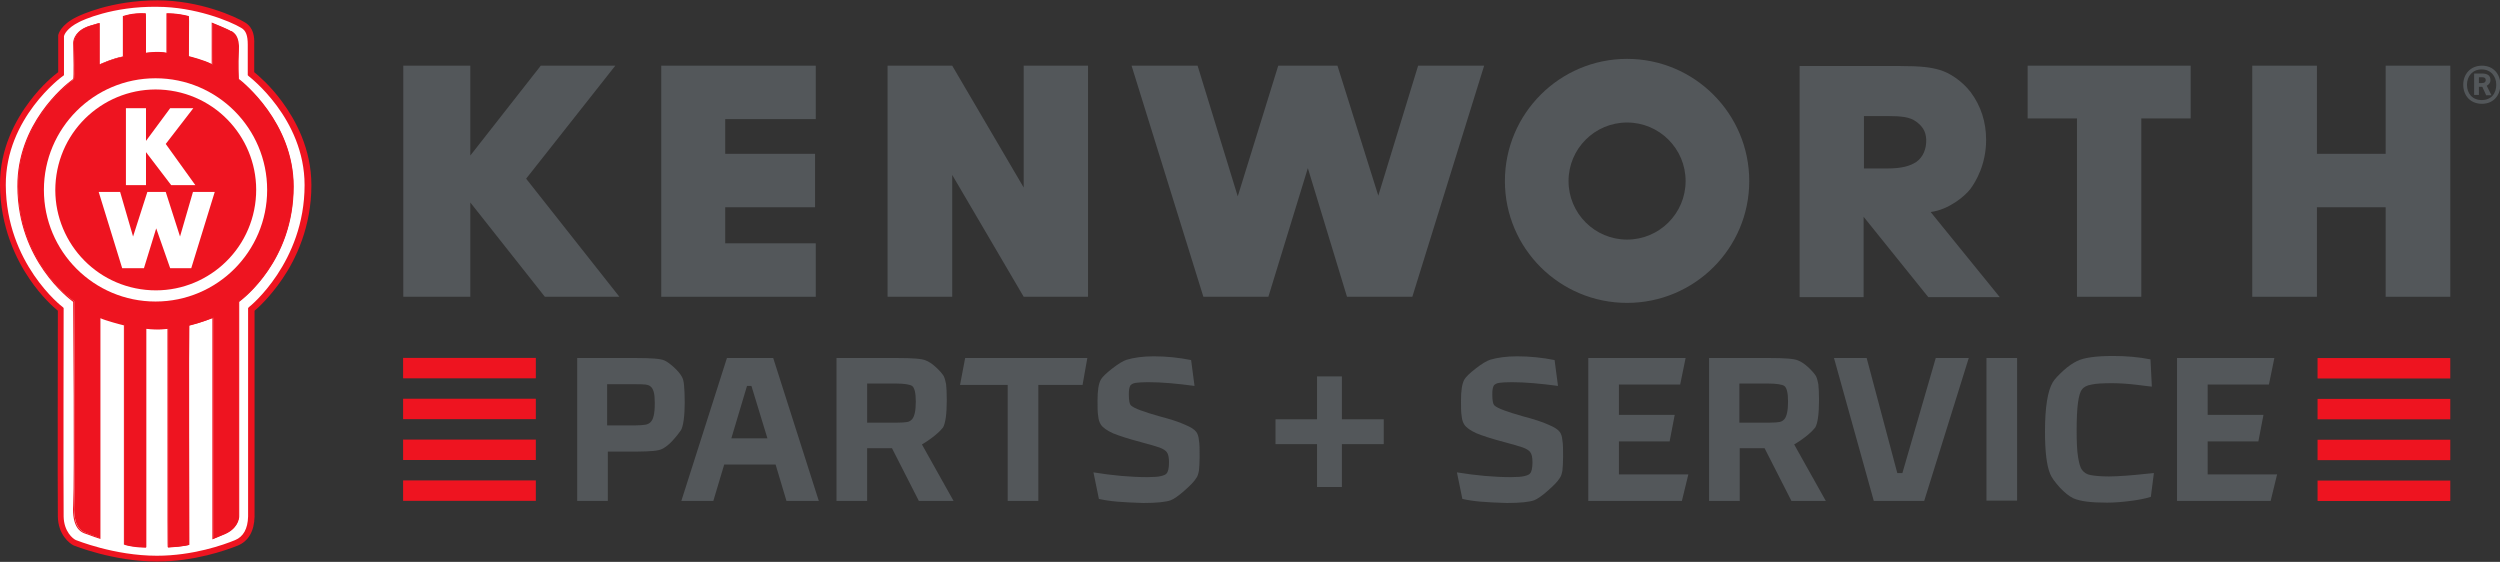
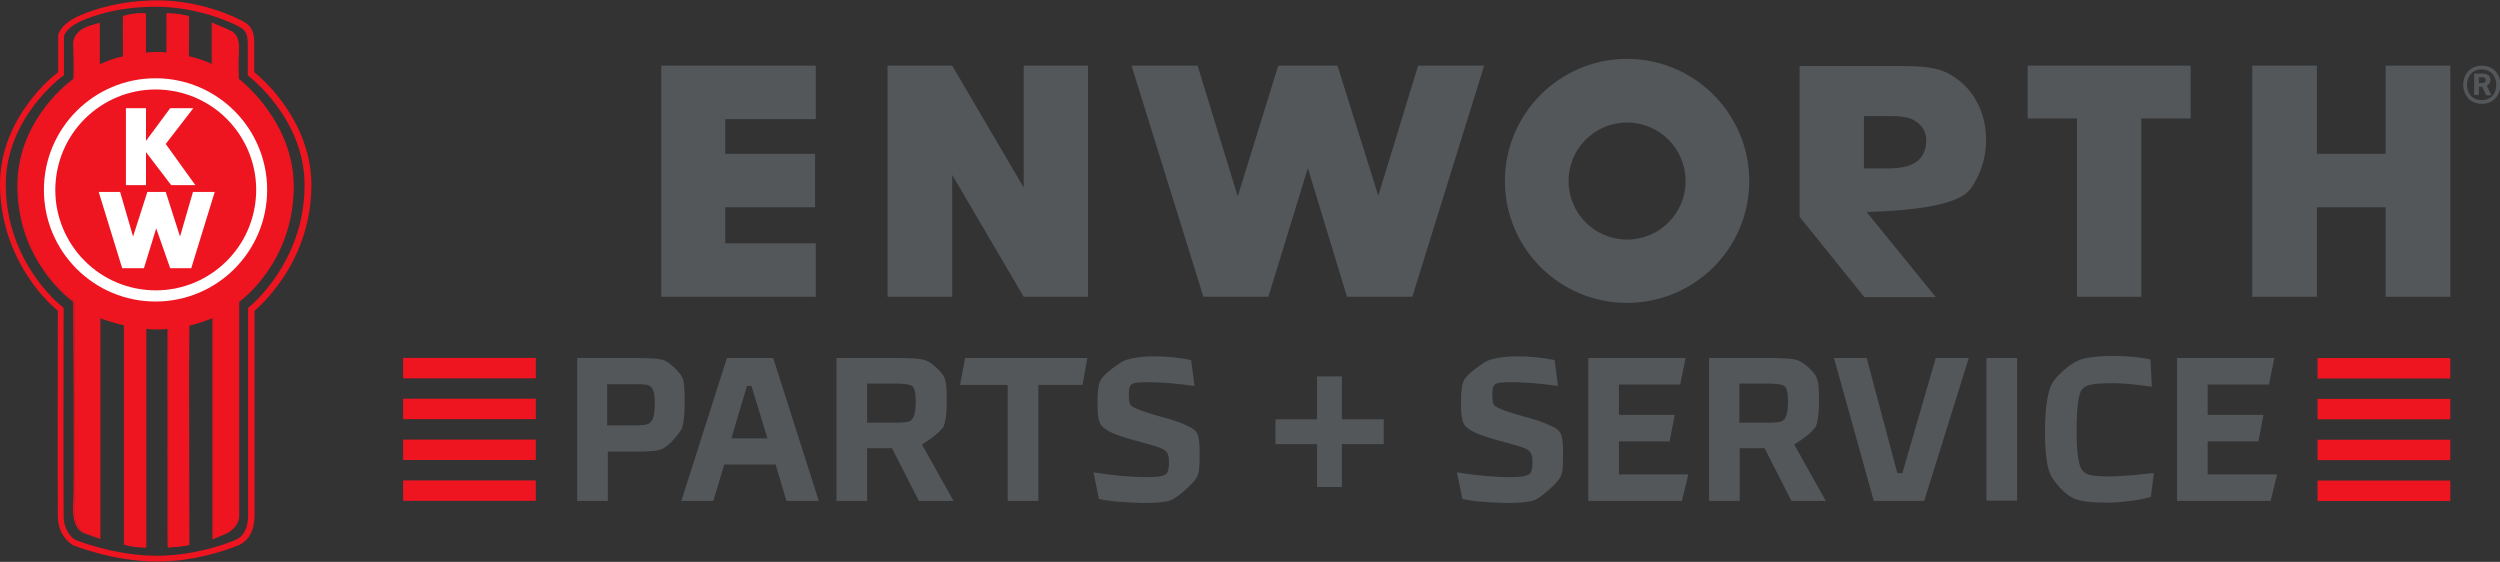
<svg xmlns="http://www.w3.org/2000/svg" version="1.1" id="Layer_1" x="0px" y="0px" viewBox="0 0 734.6 165.1" style="enable-background:new 0 0 734.6 165.1;" xml:space="preserve">
  <rect x="0" y="0" width="734.6" height="165.1" fill="#333333" stroke="none" />
  <style type="text/css">
	.st0{fill-rule:evenodd;clip-rule:evenodd;fill:#FFFFFF;}
	.st1{fill-rule:evenodd;clip-rule:evenodd;fill:#EE1420;}
	.st2{fill:#EE1420;}
	.st3{fill:#53575A;}
</style>
  <g>
    <g>
-       <path class="st0" d="M90.5,55c0,23.2-16.4,35.9-16.5,35.8c0,0,0,60.5,0,60.6c-0.1,3.2-1.5,7-4.6,8.3c-3.3,1.4-12.4,4.6-23.1,4.6    c-12.1,0-23-4.2-23.9-4.6c-0.8-0.4-4.4-2.3-4.5-8.3c-0.1-8.8,0-60.6,0-60.6S1.1,78.5,1,55C0.9,34.8,17.5,22.5,17.8,22.2    c0.3-0.2,0-10.7,0-10.7s0.8-3.2,5.2-5.4c2.8-1.4,11.1-4.7,22.9-4.7c11.4,0,22.4,4.3,25.6,6.3c1.9,1.2,2.3,3.9,2.3,6.3    c0,4.6,0,8.2,0,8.2S90.5,34.9,90.5,55z" />
      <g>
        <path class="st1" d="M86.2,54.8c0,22.6-16,33.8-16,33.8v62.8c0,0,0.2,3.6-4.2,5.5c-2.5,1.1-3.3,1.4-3.3,1.4v-65     c0,0-2.8,1.3-7.1,2.3c-0.1,0,0,64.5,0,64.5s-1.3,0.5-6.2,0.8c0,0,0-64.3,0-64.3s-2.9,0.5-6.5,0v64.3c0,0-3.2,0.1-6.3-0.8V95.4     c0,0-6.2-1.5-7.2-2.3c0,0,0,65,0,65s-2.7-0.9-3.6-1.3c-0.8-0.4-4.3-0.6-4-8.4c0.4-8.5,0-59.9,0-59.9S5.4,77.6,5.3,54.8     C5.1,35.1,21.4,23.5,21.7,23.3c0.3-0.2,0-10.8,0-10.8s-0.1-3.3,4.7-4.9c2.2-0.7,2.8-0.8,2.8-0.8V19c0,0,3.8-1.8,7.2-2.4V4.8     c0,0,2.4-1,6.4-0.8c0.1,0,0,11.6,0,11.6s3.8-0.6,6.3,0V4c0,0,2.7-0.1,6.3,0.8c0.1,0,0,11.8,0,11.8s4.5,1.1,7,2.4     c0.1,0,0-12.2,0-12.2s4.5,1.8,5.4,2.4c0.7,0.5,2.5,1.4,2.2,5.8c-0.2,4.5,0,8.3,0,8.3S86.2,35.2,86.2,54.8z" />
        <path class="st2" d="M49.3,160.8L49.3,160.8c-0.1-0.1-0.1-0.1-0.1-64.3c-0.7,0.1-3.2,0.4-6.2,0v64.3l-0.2,0c0,0-3.2,0-6.3-0.8     l-0.1,0V95.6c-0.9-0.2-5.4-1.4-6.9-2.1c0,4.7,0,64.1,0,64.7l0,0.2l-0.2-0.1c-0.1,0-2.7-0.9-3.7-1.3c-0.1,0-0.2-0.1-0.3-0.1     c-0.6-0.2-1.6-0.5-2.5-1.7c-1-1.4-1.5-3.7-1.3-6.7c0.4-8.2,0-57.4,0-59.8C20.3,87.8,5.2,76.6,5.1,54.8     C5,36.5,18.7,25.2,21.5,23.2l0,0c0.2-0.6,0.1-6.8,0-10.6c0-1.2,0.9-3.8,4.8-5c2.2-0.7,2.8-0.8,2.8-0.8l0.2,0v12.1     c0.9-0.4,4-1.8,6.8-2.3V4.7l0.1,0c0.1,0,2.5-1,6.5-0.8c0.2,0,0.2,0,0.2,6c0,2.4,0,4.9,0,5.6c0.8-0.1,3.7-0.5,6,0V3.9l0.2,0     c0,0,2.8-0.1,6.3,0.8c0.2,0,0.2,0,0.1,11.8c0.7,0.2,4.4,1.1,6.7,2.3c0-1.5,0-8.9,0-11.9l0-0.3l0.2,0.1c0.2,0.1,4.5,1.8,5.4,2.4     L68,9.1c0.8,0.5,2.5,1.5,2.2,5.9c-0.2,4.1,0,7.6,0,8.2C71.3,24,86.3,36,86.3,54.8c0,21.7-14.7,32.9-16,33.9v62.7     c0.1,1.3-0.7,4.1-4.3,5.6c-2.5,1-3.3,1.4-3.4,1.4l-0.2,0.1v-65c-0.8,0.3-3.3,1.3-6.8,2.2c-0.1,3.1,0,63.7,0,64.3l0,0.1l-0.1,0     C55.5,160.1,54.2,160.6,49.3,160.8L49.3,160.8z M36.7,159.7c2.6,0.7,5.2,0.7,5.9,0.7V96.2l0.2,0c3.5,0.5,6.4,0,6.5,0l0.2,0v0.2     c0,0.6,0,60.4,0,64.1c3.9-0.2,5.4-0.6,5.8-0.7c0-1.5,0-16.8,0-32.1c0-8.1,0-16.1,0-22.2c0-3,0-5.5,0-7.3c0-2.9,0-2.9,0.2-2.9     c4.2-1,7-2.3,7.1-2.3l0.2-0.1v65.1c0.4-0.2,1.3-0.5,3.1-1.3c4.2-1.8,4.1-5.3,4.1-5.3l0-63.2l0.2,0.2C71.5,87.4,86,76.4,86,54.8     c0-19.2-15.9-31.2-16.1-31.4l-0.1,0l0-0.1c0,0-0.2-3.9,0-8.3c0.2-4.2-1.3-5.1-2.1-5.6l-0.1-0.1c-0.8-0.5-4.2-1.9-5.1-2.2     c0.1,12,0,12-0.1,12.1l-0.1,0.1l-0.1,0c-2.4-1.3-6.9-2.4-6.9-2.4l-0.1,0l0-0.1c0-3,0-10.6,0-11.6c-3-0.7-5.3-0.7-5.9-0.7v11.6     l-0.2-0.1c-2.5-0.6-6.2,0-6.3,0l-0.2,0l0-0.2c0-4.2,0-10.4,0-11.4C39.2,4,37,4.8,36.5,4.9v11.8l-0.1,0c-3.3,0.6-7.1,2.4-7.1,2.4     L29,19.3V7c-0.3,0.1-1.1,0.3-2.6,0.8c-4.6,1.5-4.6,4.6-4.6,4.7c0.2,7,0.2,10.7-0.1,10.9l-0.1,0C19,25.5,5.3,36.7,5.4,54.8     c0.1,22.4,16.2,33.5,16.3,33.6l0.1,0.1l0,0.1c0,0.5,0.4,51.5,0,59.9c-0.3,6.9,2.4,7.7,3.6,8.1c0.1,0,0.2,0.1,0.3,0.1     c0.8,0.3,2.7,1,3.4,1.2c0-2.1,0-17.2,0-32.3c0-8.1,0-16.3,0-22.4c0-3,0-5.6,0-7.4c0-2.9,0-2.9,0.1-3l0.1,0l0.1,0.1     c1,0.7,7.1,2.2,7.2,2.3l0.1,0V159.7z" />
      </g>
      <path class="st2" d="M46.2,165c-13,0-24.4-4.7-24.5-4.7c-1.3-0.6-4.6-3.2-4.7-8.5c-0.1-8.3,0-55.5,0-60.5c-1.1-0.9-4.7-4-8.3-9.3    C4.8,76.3,0.1,66.8,0,54.4c-0.1-10.8,4.7-19.3,8.7-24.6c3.6-4.8,7.2-7.7,8.4-8.6V10.4l0-0.1c0.1-0.3,0.7-3,5.4-5.3    c1-0.5,10.1-4.9,23.8-4.9c12.4,0,22.9,4.8,25.7,6.5c2.5,1.5,2.8,4.2,2.7,6.4c0,3.7,0,7,0,8.2c1.1,0.9,4.7,3.9,8.2,8.7    c3.9,5.3,8.6,13.8,8.6,24.5c0,12.3-4.6,21.8-8.5,27.5c-3.6,5.3-7.1,8.5-8.2,9.4c0,22.8,0,60.4,0,60.5c-0.1,4.3-1.8,7.2-4.9,8.5    C66.4,161.7,57.1,165,46.2,165z M18.8,10.6v11.5l-0.4,0.3c-0.2,0.1-16.8,12.3-16.7,32c0.1,23,16.5,35.7,16.7,35.8l0.3,0.3l0,0.4    c0,0.5-0.1,52.1,0,60.9c0.1,4.4,2.7,6.5,3.6,6.9c0.1,0,11.2,4.6,23.8,4.6c10.6,0,19.6-3.2,23-4.6c2.4-1,3.7-3.3,3.8-6.9    c0-0.5,0-60.3,0-60.9v-0.4l0.3-0.3c0.2-0.1,16.3-13.1,16.3-35.8c0-19.6-16.3-31.9-16.4-32l-0.3-0.3l0-0.4c0,0,0-4,0-8.6    c0-2.6-0.5-4.1-1.9-4.9c-3.3-2-13.7-6.2-24.7-6.2C33,1.8,24.1,6,23.2,6.5C19.6,8.3,18.9,10.2,18.8,10.6z" />
      <circle class="st0" cx="45.7" cy="55.8" r="32.8" />
      <ellipse transform="matrix(0.15 -0.989 0.989 0.15 -16.276 92.633)" class="st1" cx="45.7" cy="55.8" rx="29.5" ry="29.5" />
      <polygon class="st0" points="37,31.8 42.9,31.8 42.9,41.4 50,31.8 56.8,31.8 48.7,42.3 57.4,54.4 50.3,54.4 42.9,44.7 42.9,54.4     37,54.4   " />
      <polygon class="st0" points="29,56.4 35.3,56.4 39.1,69.5 43.3,56.4 48.7,56.4 52.9,69.5 56.7,56.4 63.1,56.4 56.2,78.8 50,78.8     45.9,67.1 42.3,78.8 35.9,78.8   " />
    </g>
    <g>
      <rect x="135" y="88.7" transform="matrix(6.123234e-17 -1 1 6.123234e-17 29.748 246.166)" class="st2" width="6" height="39" />
      <rect x="135" y="100.7" transform="matrix(6.123234e-17 -1 1 6.123234e-17 17.748 258.165)" class="st2" width="6" height="39" />
      <rect x="135" y="112.7" transform="matrix(6.123234e-17 -1 1 6.123234e-17 5.749 270.165)" class="st2" width="6" height="39" />
      <rect x="135" y="124.7" transform="matrix(6.123234e-17 -1 1 6.123234e-17 -6.251 282.164)" class="st2" width="6" height="39" />
    </g>
    <g>
      <rect x="697.5" y="88.7" transform="matrix(6.123234e-17 -1 1 6.123234e-17 592.293 808.711)" class="st2" width="6" height="39" />
      <rect x="697.5" y="100.7" transform="matrix(6.123234e-17 -1 1 6.123234e-17 580.294 820.711)" class="st2" width="6" height="39" />
      <rect x="697.5" y="112.7" transform="matrix(6.123234e-17 -1 1 6.123234e-17 568.294 832.71)" class="st2" width="6" height="39" />
      <rect x="697.5" y="124.7" transform="matrix(6.123234e-17 -1 1 6.123234e-17 556.295 844.71)" class="st2" width="6" height="39" />
    </g>
    <g>
      <g>
        <path class="st3" d="M723.8,24.9c0-3.1,2.1-5.6,5.5-5.6c3.4,0,5.4,2.5,5.4,5.6c0,3.1-2,5.6-5.4,5.6     C725.8,30.5,723.8,28,723.8,24.9z M733.5,24.9c0-2.5-1.6-4.5-4.3-4.5c-2.7,0-4.3,2-4.3,4.5c0,2.6,1.6,4.5,4.3,4.5     C732,29.4,733.5,27.5,733.5,24.9z M730.5,27.9l-1.1-2.4h-1v2.4H727v-6.3h2.3c1.6,0,2.5,0.6,2.5,1.9c0,0.8-0.4,1.3-1.1,1.7     l1.4,2.8H730.5z M729.3,24.4c0.6,0,1.1-0.2,1.1-0.9s-0.6-0.8-1.1-0.8h-0.9v1.7H729.3z" />
      </g>
      <polygon class="st3" points="680.8,19.3 661.8,19.3 661.8,87.2 680.8,87.2 680.8,60.9 701,60.9 701,87.2 720,87.2 720,19.3     701,19.3 701,45.2 680.8,45.2   " />
      <polygon class="st3" points="643.7,34.8 643.7,19.3 595.8,19.3 595.8,34.8 610.3,34.8 610.3,87.2 629.2,87.2 629.2,34.8   " />
-       <path class="st3" d="M566,41c0.1,2.8-1,5.2-2.8,6.5c-1.9,1.3-4.4,2-8.6,2h-6.9V34.1h6.9c4.2,0,6.6,0.3,8.4,1.6    C564.8,37,565.9,38.5,566,41 M579,55.5c1.6-2.2,4.6-7.2,4.6-14.4c0-5.2-1.5-10-4.6-14.1c-2.4-3.1-6-5.6-9.2-6.5    c-2.5-0.7-5.1-1.1-11.6-1.1h-29.4v67.9h18.8V63.7l19,23.6h21l-20.3-25C572.7,61.6,577.4,57.6,579,55.5" />
+       <path class="st3" d="M566,41c0.1,2.8-1,5.2-2.8,6.5c-1.9,1.3-4.4,2-8.6,2h-6.9V34.1h6.9c4.2,0,6.6,0.3,8.4,1.6    C564.8,37,565.9,38.5,566,41 M579,55.5c1.6-2.2,4.6-7.2,4.6-14.4c0-5.2-1.5-10-4.6-14.1c-2.4-3.1-6-5.6-9.2-6.5    c-2.5-0.7-5.1-1.1-11.6-1.1h-29.4v67.9V63.7l19,23.6h21l-20.3-25C572.7,61.6,577.4,57.6,579,55.5" />
      <path class="st3" d="M495.3,53.2c0,9.5-7.7,17.2-17.2,17.2s-17.2-7.7-17.2-17.2S468.6,36,478.1,36S495.3,43.7,495.3,53.2     M514,53.2c0-19.8-16.1-35.9-35.9-35.9c-19.8,0-35.9,16.1-35.9,35.9S458.3,89,478.1,89C497.9,89,514,73,514,53.2" />
      <polygon class="st3" points="332.5,19.3 351.9,19.3 363.7,57.7 375.6,19.3 393,19.3 405,57.5 416.7,19.3 436.1,19.3 415,87.2     395.8,87.2 384.3,49.4 372.7,87.2 353.6,87.2   " />
      <polygon class="st3" points="279.8,87.2 279.8,51.4 300.8,87.2 319.7,87.2 319.7,19.3 300.8,19.3 300.8,55.1 279.8,19.3     260.8,19.3 260.8,87.2   " />
      <polygon class="st3" points="239.7,19.3 194.3,19.3 194.3,87.2 239.7,87.2 239.7,71.5 213.1,71.5 213.1,60.9 239.5,60.9     239.5,45.2 213.1,45.2 213.1,35 239.7,35   " />
-       <polygon class="st3" points="118.5,19.3 138.2,19.3 138.2,45.7 158.9,19.3 180.8,19.3 154.6,52.5 182,87.2 160.1,87.2 138.2,59.5     138.2,87.2 118.5,87.2   " />
    </g>
    <g>
      <path class="st3" d="M169.4,105.2h17.5c4.4,0,7.2,0.2,8.3,0.7c0.7,0.3,1.7,1,2.8,2c1.2,1.1,1.9,2,2.3,2.7c0.4,0.6,0.6,1.5,0.7,2.6    c0.1,1.1,0.2,2.8,0.2,5.1c0,1.9-0.1,3.6-0.3,5.1c-0.2,1.5-0.5,2.5-0.8,3c-0.6,0.9-1.4,1.9-2.4,3c-1,1.1-2,1.9-2.9,2.4    c-0.7,0.4-1.7,0.6-2.8,0.7c-1.2,0.1-2.9,0.2-5.1,0.2h-8.3v14.5h-9V105.2z M186.6,125c1.3,0,2.3-0.1,3-0.2c0.7-0.1,1.2-0.4,1.5-0.7    c0.9-0.8,1.3-2.6,1.3-5.6c0-1.5-0.1-2.6-0.3-3.3c-0.2-0.7-0.5-1.3-0.9-1.6c-0.3-0.3-0.8-0.5-1.5-0.6c-0.7-0.1-1.7-0.1-3.1-0.1    h-8.2V125H186.6z" />
      <path class="st3" d="M227.9,136.5h-15.1l-3.2,10.7h-9.4l13.4-42h13.6l13.4,42h-9.5L227.9,136.5z M225.5,128.8l-4.7-15.4h-1.3    l-4.6,15.4H225.5z" />
      <path class="st3" d="M245.9,105.2h17.8c4.4,0,7.2,0.2,8.3,0.7c0.8,0.3,1.8,0.9,2.9,1.9c1.1,1,1.9,1.9,2.4,2.7    c0.3,0.6,0.5,1.4,0.7,2.4c0.1,0.9,0.2,2.5,0.2,4.6c0,4.2-0.4,6.9-1.1,8.1c-0.3,0.4-1,1.2-2.2,2.2c-1.2,1-2.5,1.9-4,2.8l9.3,16.6    H270l-7.9-15.5h-7.3v15.5h-9V105.2z M263.4,124.2c1.6,0,2.6-0.1,3.2-0.2c0.6-0.1,1-0.4,1.4-0.8c0.7-0.8,1.1-2.5,1.1-5.2    c0-2.6-0.4-4.1-1.1-4.6c-0.6-0.4-2.2-0.7-4.7-0.7h-8.5v11.5H263.4z" />
      <path class="st3" d="M296.1,113.1h-14l1.5-7.9h35.9l-1.4,7.9h-13v34.1h-9V113.1z" />
      <path class="st3" d="M328.2,147.4c-2.2-0.2-4-0.5-5.3-0.8l-1.6-7.8c5.5,0.9,10.8,1.4,15.9,1.4c1.8,0,3.1-0.1,3.9-0.3    c0.8-0.2,1.4-0.4,1.7-0.8c0.4-0.4,0.7-1.5,0.7-3.2c0-1.5-0.2-2.5-0.7-3.1c-0.3-0.4-1-0.9-2.1-1.3c-1.1-0.4-2.9-0.9-5.5-1.6    c-3.8-1-6.5-1.9-8.2-2.6c-1.7-0.8-2.9-1.6-3.5-2.5c-0.4-0.6-0.7-1.4-0.8-2.5c-0.2-1.1-0.2-2.6-0.2-4.6c0-2.9,0.3-5,1-6.2    c0.4-0.7,1.5-1.8,3.3-3.2c1.8-1.4,3.3-2.3,4.3-2.6c2-0.6,4.7-1,7.9-1c3.8,0,7.5,0.4,11,1.1l1,7.6c-5.2-0.7-9.7-1.1-13.6-1.1    c-1.8,0-3,0.1-3.7,0.2c-0.7,0.1-1.2,0.4-1.5,0.7c-0.4,0.6-0.5,1.5-0.5,2.7c0,1.8,0.2,2.9,0.7,3.3c0.9,0.8,3.6,1.8,8.2,3.1    c3.4,0.9,5.9,1.7,7.6,2.5c1.7,0.7,2.8,1.4,3.3,2.1c0.4,0.5,0.7,1.3,0.8,2.5c0.2,1.1,0.2,2.7,0.2,4.8c0,1.8-0.1,3.1-0.2,4.1    c-0.2,1-0.4,1.7-0.8,2.2c-0.6,1-1.8,2.2-3.5,3.7c-1.7,1.5-3,2.4-4,2.8c-1.4,0.5-4.1,0.8-8,0.8C333,147.7,330.5,147.6,328.2,147.4z    " />
      <path class="st3" d="M387,130.5h-12.2v-7.3H387v-12.6h7.3v12.6h12.3v7.3h-12.3v12.6H387V130.5z" />
      <path class="st3" d="M435,147.4c-2.2-0.2-4-0.5-5.3-0.8l-1.6-7.8c5.5,0.9,10.8,1.4,15.9,1.4c1.8,0,3.1-0.1,3.9-0.3    s1.4-0.4,1.7-0.8c0.4-0.4,0.7-1.5,0.7-3.2c0-1.5-0.2-2.5-0.7-3.1c-0.3-0.4-1-0.9-2.1-1.3c-1.1-0.4-2.9-0.9-5.5-1.6    c-3.8-1-6.5-1.9-8.2-2.6c-1.7-0.8-2.9-1.6-3.5-2.5c-0.4-0.6-0.7-1.4-0.8-2.5c-0.2-1.1-0.2-2.6-0.2-4.6c0-2.9,0.3-5,1-6.2    c0.4-0.7,1.5-1.8,3.3-3.2c1.8-1.4,3.3-2.3,4.3-2.6c2-0.6,4.7-1,7.9-1c3.8,0,7.5,0.4,11,1.1l1,7.6c-5.2-0.7-9.7-1.1-13.6-1.1    c-1.8,0-3,0.1-3.7,0.2c-0.7,0.1-1.2,0.4-1.5,0.7c-0.4,0.6-0.5,1.5-0.5,2.7c0,1.8,0.2,2.9,0.7,3.3c0.9,0.8,3.6,1.8,8.2,3.1    c3.4,0.9,5.9,1.7,7.6,2.5c1.7,0.7,2.8,1.4,3.3,2.1c0.4,0.5,0.7,1.3,0.8,2.5c0.2,1.1,0.2,2.7,0.2,4.8c0,1.8-0.1,3.1-0.2,4.1    c-0.2,1-0.4,1.7-0.8,2.2c-0.6,1-1.8,2.2-3.5,3.7c-1.7,1.5-3,2.4-4,2.8c-1.4,0.5-4.1,0.8-8,0.8C439.8,147.7,437.2,147.6,435,147.4z    " />
      <path class="st3" d="M466.7,105.2h28.6l-1.6,7.8h-18v8.9h16.4l-1.5,7.8h-14.9v9.7h20.4l-1.9,7.8h-27.5V105.2z" />
      <path class="st3" d="M502.2,105.2H520c4.4,0,7.2,0.2,8.3,0.7c0.8,0.3,1.8,0.9,2.9,1.9c1.1,1,1.9,1.9,2.4,2.7    c0.3,0.6,0.5,1.4,0.7,2.4c0.1,0.9,0.2,2.5,0.2,4.6c0,4.2-0.4,6.9-1.1,8.1c-0.3,0.4-1,1.2-2.2,2.2c-1.2,1-2.5,1.9-4,2.8l9.3,16.6    h-10.1l-7.9-15.5h-7.3v15.5h-9V105.2z M519.7,124.2c1.6,0,2.6-0.1,3.2-0.2c0.6-0.1,1-0.4,1.4-0.8c0.7-0.8,1.1-2.5,1.1-5.2    c0-2.6-0.4-4.1-1.1-4.6c-0.6-0.4-2.2-0.7-4.7-0.7h-8.5v11.5H519.7z" />
      <path class="st3" d="M538.9,105.2h9.6l9,33.8h1.5l9.8-33.8h9.7l-13.1,42h-14.8L538.9,105.2z" />
      <path class="st3" d="M583.7,105.2h9v41.9h-9V105.2z" />
      <path class="st3" d="M609.2,146.4c-1.2-0.6-2.5-1.6-4-3.2c-1.4-1.6-2.4-2.9-2.8-4c-1-2.4-1.5-6.5-1.5-12.4c0-7.2,0.8-12,2.3-14.5    c0.6-1,1.7-2.1,3.1-3.4c1.4-1.3,2.8-2.2,4-2.8c2-1,5.5-1.5,10.6-1.5c3.8,0,7.5,0.3,11,1l0.4,8c-0.3,0-1.7-0.2-4.2-0.5    c-2.5-0.3-5-0.5-7.5-0.5c-2.7,0-4.7,0.1-6,0.4c-1.3,0.2-2.3,0.7-2.8,1.4c-1.1,1.3-1.6,5.3-1.6,12c0,3.4,0.1,5.9,0.4,7.8    c0.3,1.8,0.6,3.1,1.2,3.9c0.6,0.8,1.4,1.3,2.5,1.5c1.1,0.2,2.9,0.4,5.3,0.4c2.8,0,6.6-0.3,11.3-0.8l2-0.2L632,146    c-1.6,0.5-3.6,0.9-6,1.2c-2.4,0.3-4.7,0.5-6.9,0.5C614.4,147.7,611.2,147.3,609.2,146.4z" />
      <path class="st3" d="M639.7,105.2h28.6l-1.6,7.8h-18v8.9h16.4l-1.5,7.8h-14.9v9.7h20.4l-1.9,7.8h-27.5V105.2z" />
    </g>
  </g>
</svg>